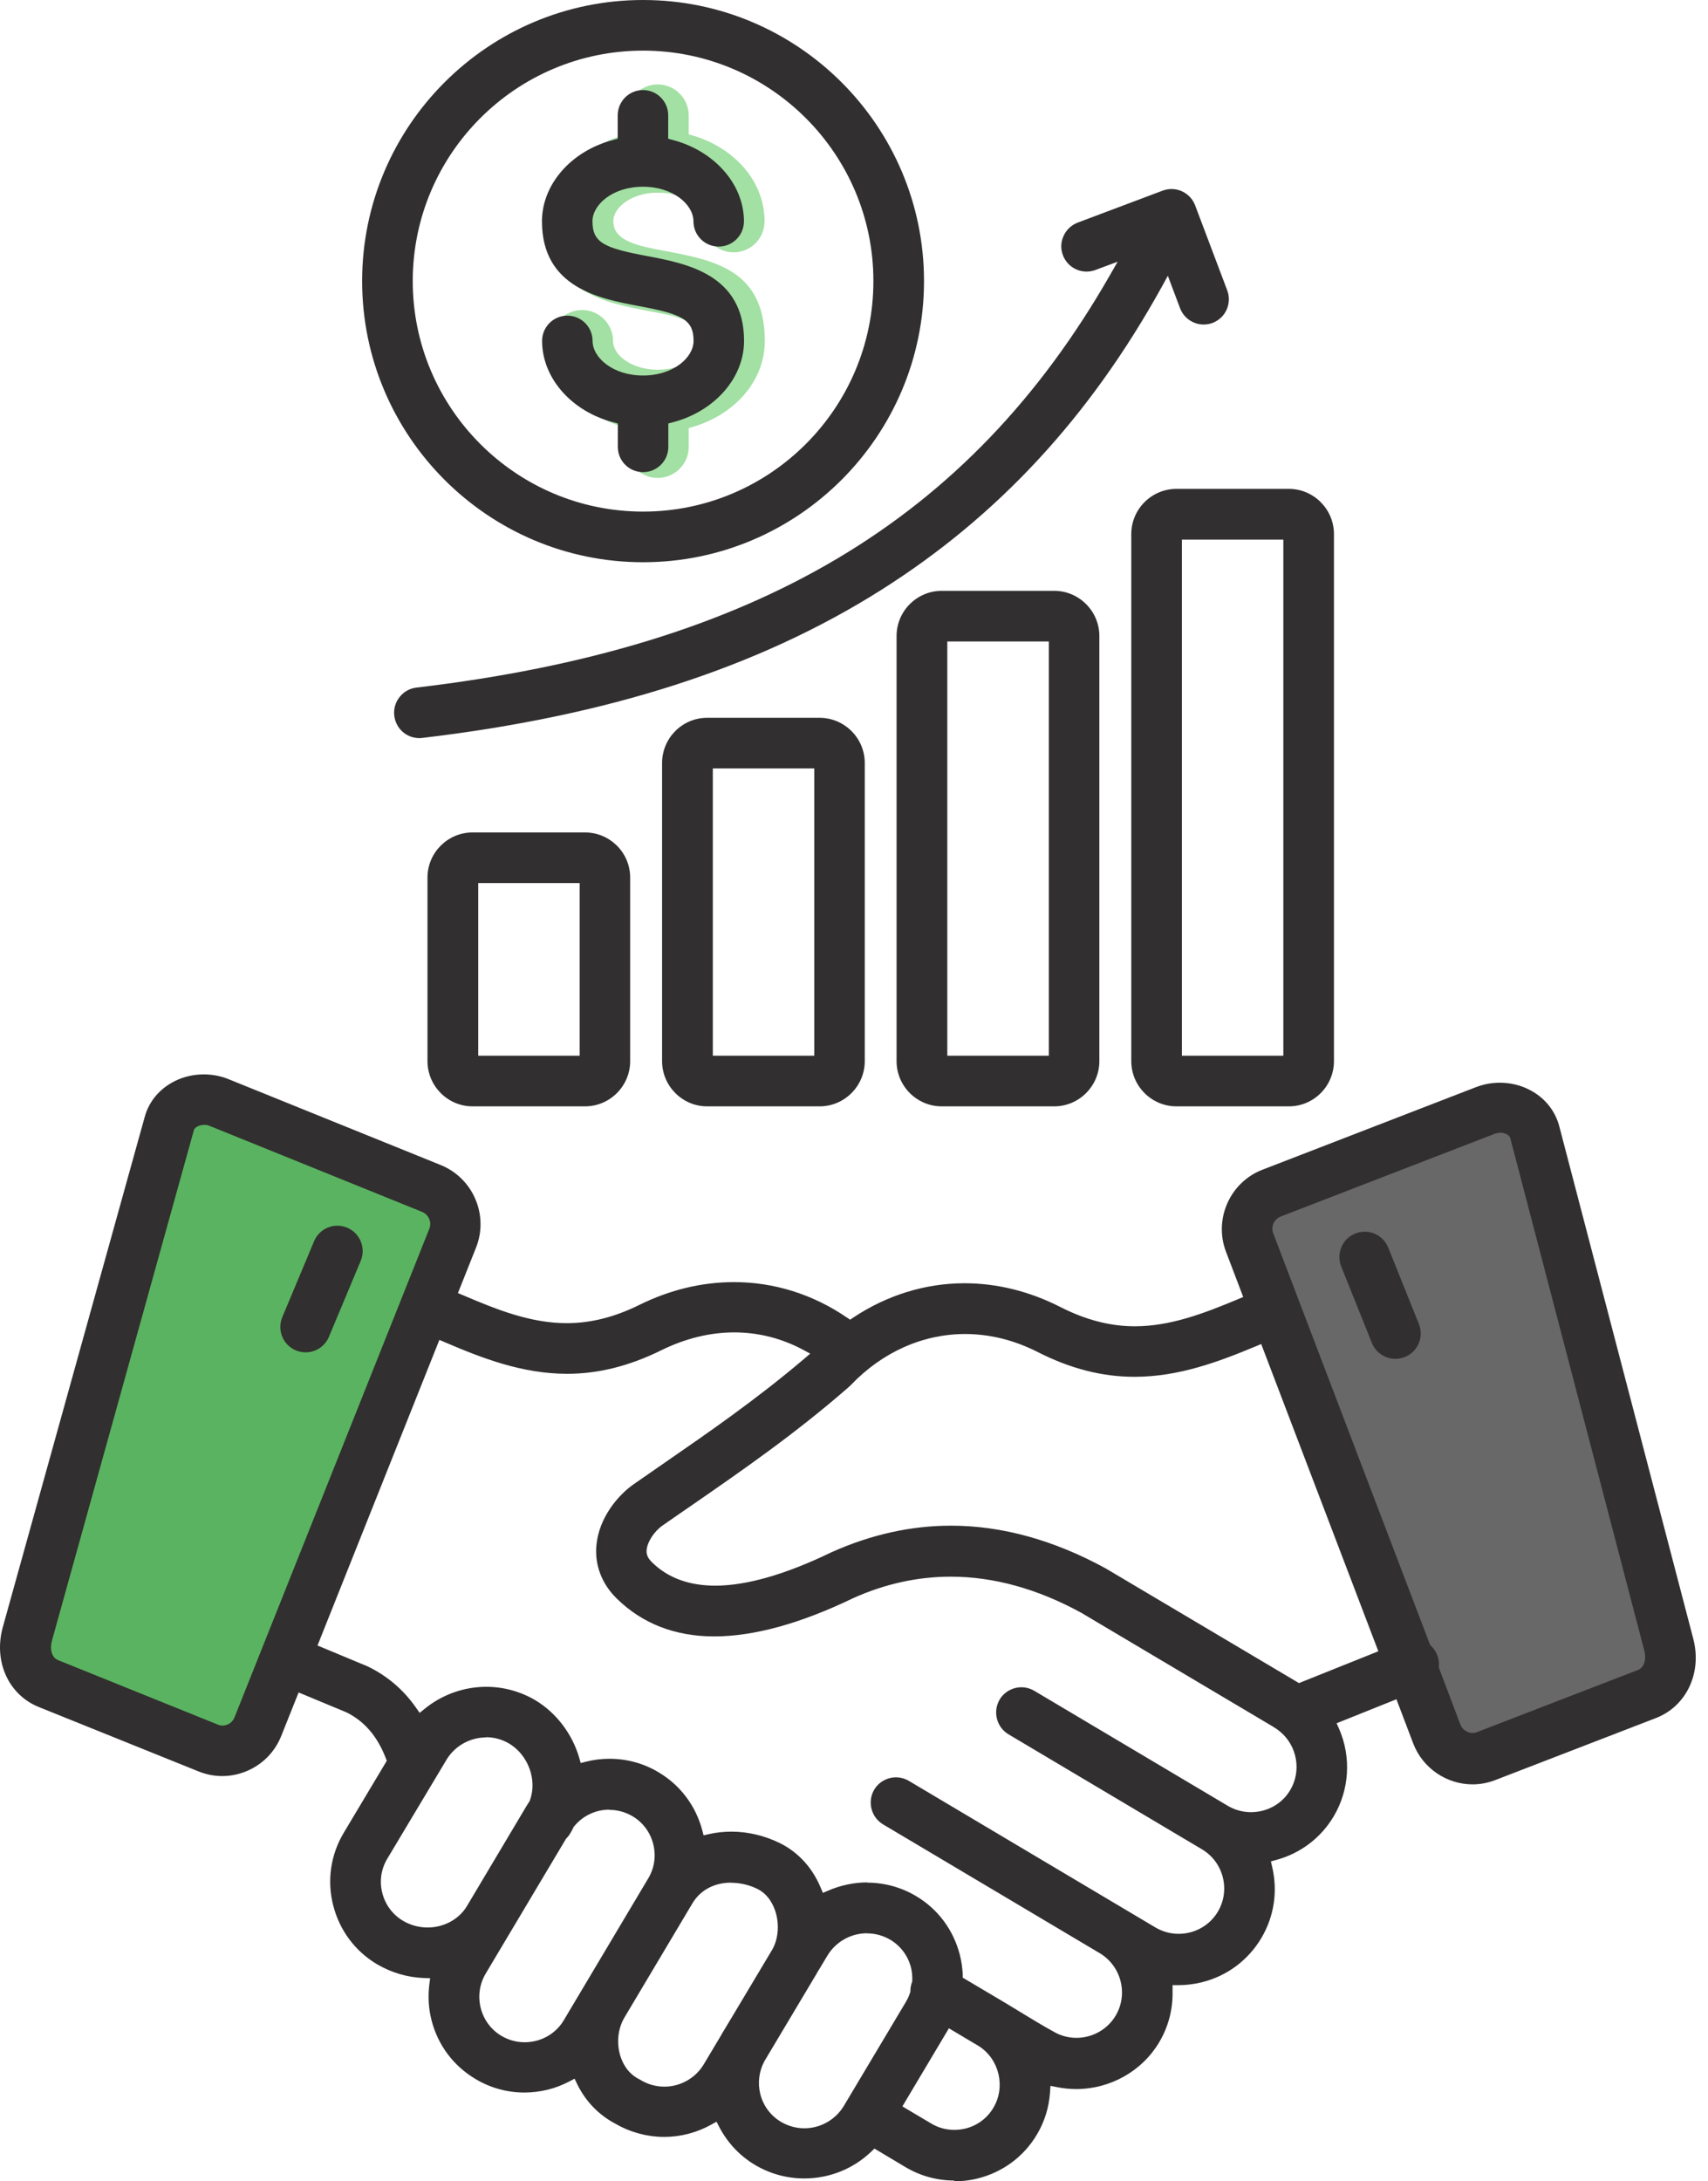
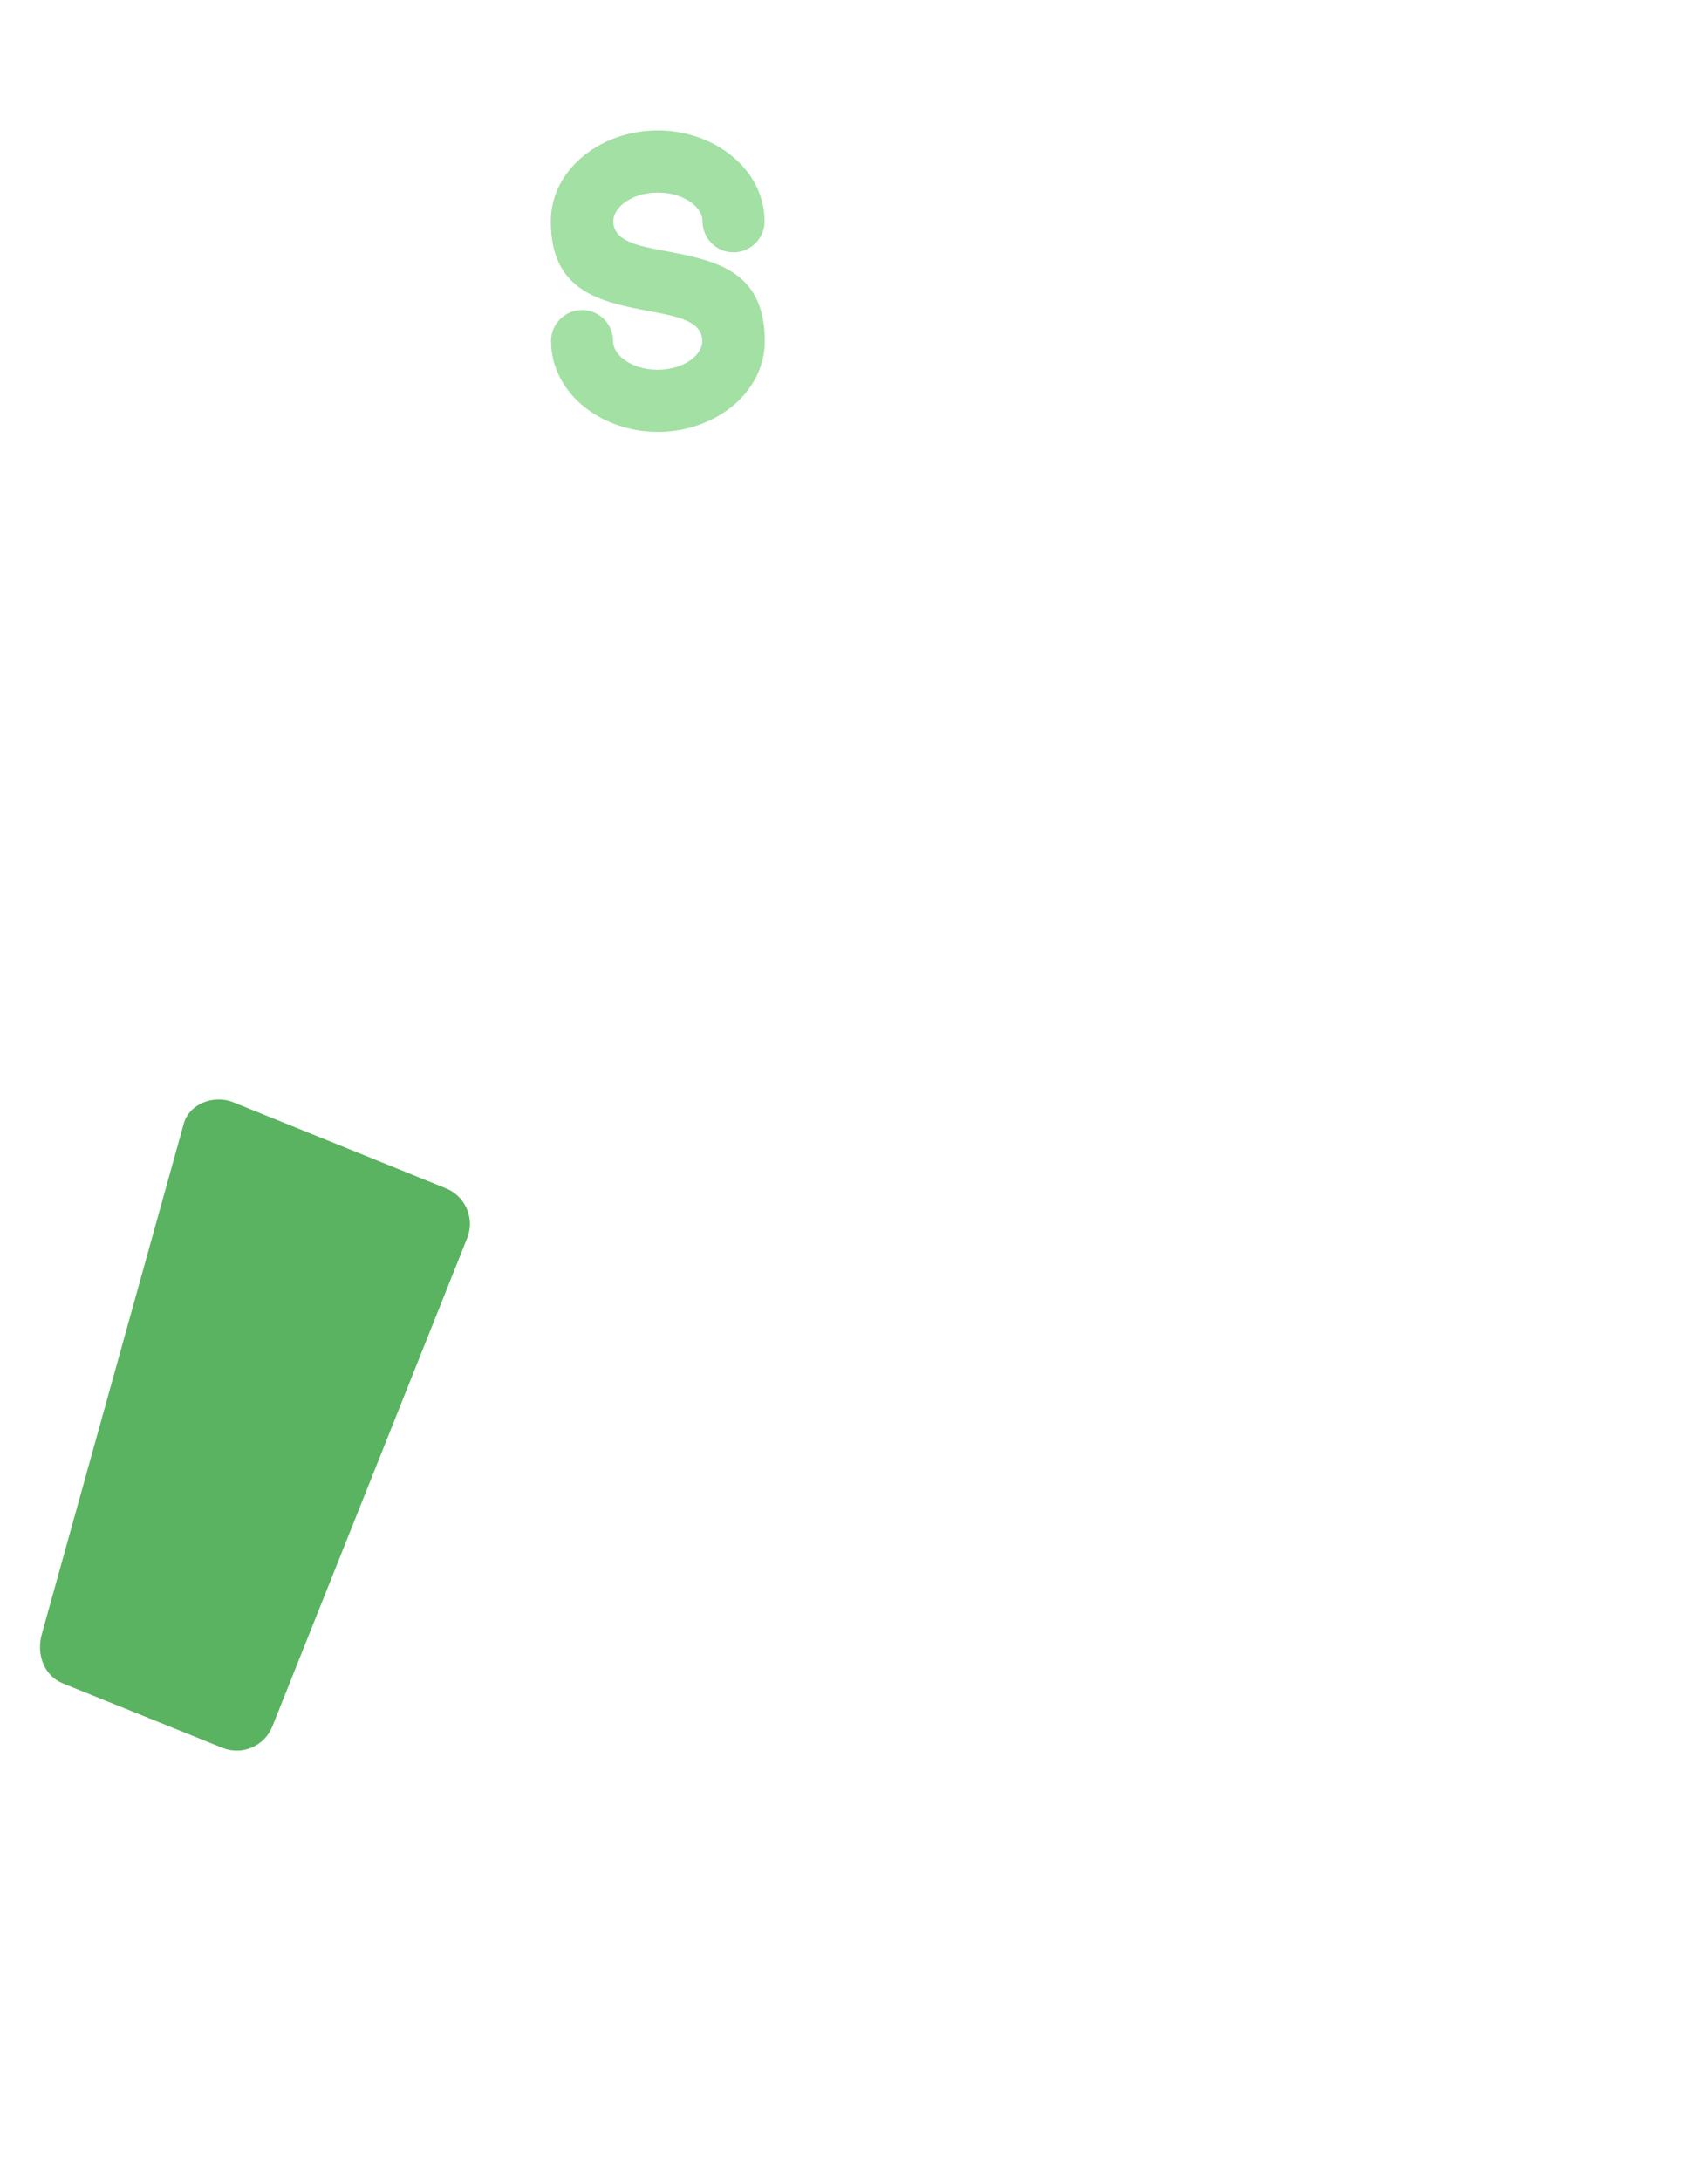
<svg xmlns="http://www.w3.org/2000/svg" width="94" height="120" viewBox="0 0 94 120" fill="none">
  <path fill-rule="evenodd" clip-rule="evenodd" d="M42.077 12.175C42.077 13.121 41.309 13.882 40.37 13.882C39.431 13.882 38.664 13.114 38.664 12.175C38.664 11.814 38.448 11.458 38.099 11.185C37.636 10.824 36.97 10.595 36.209 10.595C35.447 10.595 34.775 10.824 34.318 11.185C33.969 11.465 33.753 11.814 33.753 12.175C33.753 13.267 35.143 13.533 36.526 13.793C39.311 14.313 42.09 14.84 42.09 18.761C42.09 20.214 41.373 21.508 40.212 22.422C39.165 23.246 37.75 23.76 36.209 23.76C34.667 23.76 33.252 23.246 32.205 22.422C31.044 21.508 30.327 20.214 30.327 18.761C30.327 17.816 31.095 17.054 32.034 17.054C32.973 17.054 33.74 17.822 33.74 18.761C33.74 19.122 33.956 19.478 34.305 19.751C34.768 20.112 35.434 20.341 36.196 20.341C36.957 20.341 37.63 20.112 38.087 19.751C38.435 19.471 38.651 19.122 38.651 18.761C38.651 17.67 37.262 17.403 35.879 17.143C33.1 16.623 30.314 16.096 30.314 12.175C30.314 10.722 31.031 9.428 32.192 8.514C33.239 7.69 34.654 7.176 36.196 7.176C37.737 7.176 39.152 7.69 40.199 8.514C41.36 9.428 42.077 10.722 42.077 12.175Z" fill="#A2E0A3" />
-   <path fill-rule="evenodd" clip-rule="evenodd" d="M34.489 6.351C34.489 5.406 35.257 4.645 36.196 4.645C37.135 4.645 37.903 5.412 37.903 6.351V8.889C37.903 9.834 37.135 10.596 36.196 10.596C35.257 10.596 34.489 9.828 34.489 8.889V6.351ZM34.489 22.047C34.489 21.102 35.257 20.341 36.196 20.341C37.135 20.341 37.903 21.108 37.903 22.047V24.585C37.903 25.531 37.135 26.292 36.196 26.292C35.257 26.292 34.489 25.524 34.489 24.585V22.047Z" fill="#A2E0A3" />
-   <path fill-rule="evenodd" clip-rule="evenodd" d="M82.6 96.601L91.438 93.194C92.516 92.775 92.948 91.602 92.65 90.485L85.271 62.296C84.979 61.18 83.634 60.666 82.562 61.084L70.793 65.64C69.714 66.058 69.169 67.27 69.581 68.349L79.891 95.389C80.303 96.468 81.528 97.02 82.6 96.601Z" fill="#686868" />
  <path fill-rule="evenodd" clip-rule="evenodd" d="M12.265 96.162L3.478 92.616C2.405 92.184 1.993 90.998 2.304 89.887L10.114 61.813C10.425 60.703 11.776 60.208 12.842 60.639L24.541 65.372C25.614 65.804 26.14 67.028 25.715 68.1L14.987 94.982C14.555 96.054 13.331 96.587 12.258 96.156L12.265 96.162Z" fill="#5AB360" />
-   <path d="M52.509 119.956C51.57 119.956 50.644 119.702 49.825 119.213L48.125 118.198L47.953 118.363C46.957 119.315 45.651 119.841 44.261 119.841C43.316 119.841 42.383 119.588 41.565 119.105C40.727 118.611 40.042 117.887 39.585 117.012L39.433 116.72L39.147 116.878C38.354 117.323 37.453 117.557 36.546 117.557C35.639 117.557 34.706 117.31 33.9 116.847C32.968 116.365 32.232 115.61 31.762 114.645L31.623 114.353L31.331 114.506C30.95 114.702 30.563 114.855 30.176 114.95C29.745 115.058 29.301 115.115 28.857 115.115C27.918 115.115 26.985 114.861 26.173 114.372C24.961 113.655 24.098 112.507 23.749 111.137C23.584 110.496 23.546 109.83 23.629 109.17L23.673 108.827L23.331 108.815C22.423 108.783 21.535 108.516 20.755 108.06C19.543 107.343 18.686 106.188 18.337 104.818C17.988 103.447 18.198 102.026 18.921 100.821L21.288 96.862L21.23 96.716C20.761 95.504 20.05 94.685 19.061 94.197L16.434 93.106L15.476 95.504C15.127 96.373 14.461 97.058 13.592 97.426C13.154 97.61 12.697 97.705 12.234 97.705C11.771 97.705 11.352 97.617 10.933 97.452L2.146 93.911C0.465 93.239 -0.366 91.393 0.154 89.515L7.964 61.447C8.199 60.584 8.795 59.88 9.633 59.467C10.115 59.226 10.667 59.105 11.219 59.105C11.682 59.105 12.145 59.194 12.557 59.359L24.257 64.092C26.04 64.816 26.909 66.852 26.198 68.635L25.202 71.135L25.488 71.255C27.372 72.061 29.218 72.79 31.191 72.79C32.511 72.79 33.818 72.461 35.182 71.788C36.876 70.951 38.633 70.532 40.404 70.532C42.599 70.532 44.743 71.204 46.608 72.48L46.786 72.6L46.964 72.48C48.816 71.249 50.929 70.595 53.08 70.595C54.882 70.595 56.664 71.039 58.371 71.909C59.761 72.613 61.099 72.962 62.457 72.962C64.405 72.962 66.251 72.258 68.135 71.471L68.421 71.35L67.469 68.851C66.79 67.055 67.698 65.031 69.487 64.346L81.256 59.797C81.662 59.645 82.093 59.562 82.537 59.562C83.115 59.562 83.686 59.696 84.181 59.956C85.012 60.381 85.589 61.098 85.817 61.967L93.19 90.155C93.678 92.027 92.816 93.861 91.134 94.514L82.29 97.927C81.89 98.08 81.472 98.162 81.046 98.162C79.606 98.162 78.293 97.261 77.779 95.916L76.853 93.48L73.56 94.8L73.693 95.098C74.378 96.665 74.264 98.467 73.401 99.92C72.697 101.106 71.574 101.956 70.242 102.318L69.944 102.4L70.013 102.699C70.331 104.044 70.121 105.433 69.417 106.619C68.694 107.831 67.545 108.694 66.169 109.043C65.737 109.151 65.293 109.208 64.855 109.208H64.532V109.532C64.557 110.521 64.303 111.498 63.796 112.349C62.857 113.935 61.106 114.924 59.228 114.924C58.872 114.924 58.517 114.886 58.168 114.817L57.813 114.747L57.788 115.108C57.73 115.933 57.489 116.714 57.071 117.418C56.354 118.63 55.205 119.486 53.835 119.835C53.397 119.949 52.953 120 52.509 120V119.956ZM49.66 115.876L51.253 116.821C51.633 117.05 52.071 117.17 52.515 117.17C52.725 117.17 52.934 117.145 53.143 117.094C53.791 116.929 54.336 116.523 54.672 115.952C55.351 114.81 55.002 113.294 53.886 112.571L52.223 111.581L49.66 115.882V115.876ZM47.712 106.353C46.824 106.353 45.993 106.822 45.536 107.584L45.079 108.345C45.06 108.377 45.041 108.409 45.016 108.44C44.953 108.561 44.908 108.643 44.857 108.719L42.066 113.395C41.768 113.954 41.691 114.594 41.844 115.204C42.009 115.851 42.415 116.39 42.979 116.726C43.366 116.955 43.81 117.082 44.267 117.082C45.156 117.082 45.98 116.612 46.437 115.857L49.857 110.128C49.952 109.969 50.028 109.798 50.092 109.608L50.104 109.563V109.513C50.104 109.354 50.136 109.202 50.187 109.056L50.206 109.011V108.961C50.218 108.719 50.193 108.472 50.136 108.237C49.971 107.59 49.565 107.045 48.994 106.708C48.607 106.48 48.169 106.359 47.719 106.359L47.712 106.353ZM40.232 103.568C39.312 103.568 38.545 103.98 38.113 104.697L34.364 110.991C34.008 111.594 33.926 112.368 34.129 113.065C34.256 113.491 34.541 114.068 35.195 114.391C35.226 114.404 35.252 114.423 35.283 114.442C35.67 114.671 36.115 114.791 36.565 114.791C37.447 114.791 38.278 114.322 38.729 113.567L39.693 111.955L39.718 111.904L40.518 110.572L42.478 107.292C42.821 106.721 42.903 105.928 42.694 105.217C42.592 104.868 42.326 104.234 41.691 103.917C41.247 103.695 40.727 103.574 40.232 103.574V103.568ZM33.539 99.552C32.784 99.552 32.073 99.888 31.597 100.472L31.572 100.497L31.559 100.529C31.502 100.649 31.445 100.763 31.375 100.871C31.325 100.96 31.255 101.043 31.179 101.125L31.153 101.15L26.725 108.58C26.389 109.151 26.293 109.817 26.458 110.471C26.623 111.118 27.029 111.663 27.6 112C27.987 112.228 28.425 112.349 28.869 112.349C29.079 112.349 29.294 112.323 29.497 112.272C30.151 112.107 30.696 111.701 31.033 111.13L35.677 103.333C36.02 102.762 36.115 102.089 35.95 101.442C35.785 100.795 35.379 100.25 34.808 99.913C34.421 99.685 33.977 99.564 33.532 99.564L33.539 99.552ZM47.725 103.568C48.67 103.568 49.597 103.822 50.409 104.304C51.621 105.021 52.477 106.175 52.826 107.546C52.915 107.895 52.966 108.256 52.985 108.624V108.796L55.339 110.191C55.599 110.35 55.852 110.502 56.112 110.661C56.753 111.054 57.413 111.454 58.041 111.797C58.403 112 58.822 112.107 59.24 112.107C60.129 112.107 60.953 111.638 61.398 110.889C62.102 109.709 61.715 108.161 60.528 107.451L48.601 100.364C47.941 99.97 47.725 99.114 48.112 98.454C48.36 98.035 48.823 97.775 49.311 97.775C49.559 97.775 49.806 97.845 50.022 97.972L63.593 106.036C63.98 106.264 64.418 106.385 64.862 106.385C65.071 106.385 65.28 106.359 65.483 106.309C66.137 106.144 66.683 105.738 67.025 105.167C67.729 103.98 67.336 102.438 66.15 101.734L55.504 95.409C54.844 95.015 54.628 94.159 55.015 93.499C55.262 93.08 55.725 92.82 56.214 92.82C56.462 92.82 56.709 92.89 56.925 93.017L67.571 99.342C67.958 99.571 68.395 99.691 68.846 99.691C69.055 99.691 69.265 99.666 69.474 99.615C70.128 99.45 70.673 99.044 71.009 98.473C71.638 97.42 71.39 96.037 70.445 95.256L70.28 95.129C70.216 95.091 70.077 94.996 70.077 94.996L59.507 88.722C57.096 87.402 54.679 86.736 52.325 86.736C50.51 86.736 48.709 87.129 46.957 87.916C44.052 89.318 41.482 90.022 39.306 90.022C37.142 90.022 35.328 89.312 33.919 87.916C33.12 87.123 32.727 86.095 32.822 85.029C32.955 83.494 34.021 82.237 34.897 81.635C35.449 81.248 36.026 80.854 36.609 80.448C38.951 78.831 41.603 77.003 44.236 74.77L44.591 74.466L44.178 74.243C42.992 73.615 41.723 73.298 40.404 73.298C39.084 73.298 37.726 73.628 36.419 74.269C34.649 75.144 32.942 75.576 31.21 75.576C28.749 75.576 26.535 74.719 24.479 73.837L24.181 73.71L17.474 90.523L20.234 91.672C21.3 92.186 22.201 92.947 22.899 93.949L23.096 94.229L23.362 94.013C24.314 93.233 25.519 92.795 26.763 92.795C27.708 92.795 28.634 93.049 29.447 93.524C30.601 94.21 31.489 95.371 31.877 96.697L31.959 96.989L32.257 96.912C32.682 96.805 33.114 96.754 33.551 96.754C34.497 96.754 35.429 97.007 36.242 97.496C37.434 98.2 38.285 99.33 38.646 100.675L38.722 100.966L39.02 100.897C39.42 100.808 39.839 100.763 40.258 100.763C41.171 100.763 42.097 100.986 42.941 101.404C43.937 101.905 44.705 102.743 45.162 103.834L45.289 104.132L45.587 104.005C46.26 103.714 47.002 103.555 47.738 103.555L47.725 103.568ZM26.75 95.58C25.862 95.58 25.031 96.049 24.574 96.805L21.313 102.254C20.97 102.825 20.875 103.492 21.04 104.139C21.205 104.786 21.611 105.331 22.182 105.668C22.588 105.909 23.058 106.036 23.534 106.036C24.422 106.036 25.247 105.592 25.684 104.881L28.983 99.342C29.034 99.26 29.085 99.177 29.136 99.101L29.155 99.07L29.167 99.031C29.332 98.575 29.351 98.067 29.224 97.566C29.047 96.868 28.609 96.272 28.019 95.916C27.632 95.688 27.194 95.567 26.744 95.567L26.75 95.58ZM82.537 62.322C82.436 62.322 82.347 62.341 82.258 62.373L70.489 66.922C70.121 67.061 69.931 67.48 70.07 67.842L78.705 90.492L78.756 90.542C78.902 90.682 79.016 90.847 79.092 91.037C79.175 91.24 79.207 91.456 79.188 91.672V91.742L80.374 94.876C80.469 95.117 80.653 95.225 80.755 95.269C80.85 95.314 80.945 95.333 81.046 95.333C81.129 95.333 81.211 95.32 81.287 95.288L90.132 91.875C90.531 91.722 90.601 91.221 90.5 90.822L83.108 62.569L83.07 62.519C82.963 62.373 82.721 62.309 82.537 62.309V62.322ZM11.238 61.884C11.073 61.884 10.838 61.935 10.718 62.087L10.68 62.138L2.857 90.263C2.743 90.663 2.806 91.171 3.199 91.329L11.993 94.876C12.082 94.914 12.164 94.927 12.247 94.927C12.335 94.927 12.431 94.907 12.519 94.869C12.627 94.825 12.811 94.717 12.906 94.476L23.629 67.594C23.775 67.233 23.591 66.814 23.229 66.668L11.53 61.935C11.441 61.897 11.346 61.878 11.238 61.878V61.884ZM52.338 83.931C55.142 83.931 58.01 84.725 60.858 86.285C60.858 86.285 68.89 91.05 71.352 92.509L71.485 92.592L75.857 90.841L69.411 73.939L69.106 74.066C67.063 74.916 64.868 75.741 62.438 75.741C60.662 75.741 58.917 75.297 57.109 74.377C55.821 73.723 54.476 73.387 53.112 73.387C50.783 73.387 48.544 74.389 46.818 76.204C46.786 76.236 46.754 76.267 46.723 76.293C43.779 78.869 40.803 80.918 38.183 82.732C37.599 83.138 37.028 83.525 36.476 83.912C36.007 84.236 35.626 84.82 35.588 85.264C35.575 85.442 35.588 85.657 35.874 85.936C36.736 86.793 37.91 87.231 39.363 87.231C41.082 87.231 43.233 86.615 45.752 85.397C47.928 84.42 50.13 83.931 52.331 83.931H52.338ZM76.796 74.751C76.225 74.751 75.717 74.408 75.501 73.875L73.814 69.669C73.674 69.326 73.68 68.946 73.826 68.603C73.972 68.26 74.245 67.994 74.588 67.861C74.753 67.791 74.93 67.759 75.108 67.759C75.679 67.759 76.187 68.102 76.402 68.635L78.09 72.841C78.23 73.184 78.223 73.565 78.077 73.907C77.931 74.25 77.659 74.516 77.316 74.65C77.151 74.719 76.973 74.751 76.796 74.751ZM16.821 74.396C16.637 74.396 16.453 74.358 16.282 74.288C15.939 74.142 15.673 73.875 15.533 73.533C15.393 73.19 15.393 72.81 15.533 72.467L17.284 68.286C17.5 67.766 18.007 67.429 18.566 67.429C18.75 67.429 18.934 67.468 19.105 67.537C19.816 67.835 20.145 68.654 19.854 69.358L18.103 73.539C17.887 74.059 17.379 74.396 16.821 74.396ZM51.83 60.863C50.46 60.863 49.343 59.746 49.343 58.376V34.99C49.343 33.62 50.46 32.503 51.83 32.503H58.016C59.386 32.503 60.503 33.62 60.503 34.99V58.376C60.503 59.746 59.386 60.863 58.016 60.863H51.83ZM52.135 58.078H57.724V35.288H52.135V58.078ZM38.919 60.863C37.555 60.863 36.438 59.746 36.438 58.376V41.975C36.438 40.605 37.548 39.488 38.919 39.488H45.105C46.475 39.488 47.592 40.605 47.592 41.975V58.376C47.592 59.746 46.475 60.863 45.105 60.863H38.919ZM39.23 58.078H44.813V42.273H39.23V58.078ZM26.008 60.863C24.644 60.863 23.527 59.746 23.527 58.376V48.275C23.527 46.911 24.637 45.795 26.008 45.795H32.194C33.564 45.795 34.681 46.905 34.681 48.275V58.376C34.681 59.746 33.564 60.863 32.194 60.863H26.008ZM26.319 58.078H31.902V48.58H26.319V58.078ZM64.747 60.863C63.377 60.863 62.26 59.746 62.26 58.376V29.381C62.26 28.011 63.377 26.894 64.747 26.894H70.933C72.297 26.894 73.414 28.011 73.414 29.381V58.376C73.414 59.746 72.304 60.863 70.933 60.863H64.747ZM65.046 58.078H70.629V29.686H65.046V58.078ZM23.077 40.605C22.372 40.605 21.782 40.078 21.7 39.374C21.655 39.006 21.757 38.638 21.992 38.346C22.22 38.054 22.55 37.87 22.918 37.826C41.577 35.624 53.346 28.633 61.074 15.157L61.512 14.396L60.287 14.852C60.129 14.91 59.964 14.941 59.799 14.941C59.221 14.941 58.701 14.58 58.498 14.04C58.365 13.691 58.377 13.317 58.536 12.975C58.688 12.638 58.968 12.378 59.316 12.245L63.986 10.488C64.145 10.43 64.31 10.399 64.475 10.399C65.052 10.399 65.572 10.76 65.775 11.3L67.539 15.969C67.672 16.318 67.659 16.692 67.507 17.035C67.355 17.378 67.076 17.631 66.733 17.765C66.575 17.822 66.41 17.853 66.245 17.853C65.667 17.853 65.147 17.492 64.944 16.953L64.272 15.17L63.942 15.772C59.97 22.948 54.913 28.404 48.48 32.465C41.723 36.728 33.475 39.387 23.261 40.592C23.204 40.599 23.153 40.605 23.096 40.605H23.077ZM35.391 30.93C26.864 30.93 19.93 23.989 19.93 15.462C19.93 6.935 26.864 0 35.391 0C43.918 0 50.853 6.935 50.853 15.462C50.853 23.989 43.918 30.93 35.391 30.93ZM35.391 2.785C28.4 2.785 22.715 8.47 22.715 15.462C22.715 22.453 28.4 28.144 35.391 28.144C42.383 28.144 48.068 22.453 48.068 15.462C48.068 8.47 42.383 2.785 35.391 2.785ZM35.391 25.974C34.624 25.974 34.002 25.353 34.002 24.585V23.297L33.767 23.234C31.451 22.637 29.834 20.791 29.834 18.754C29.834 17.987 30.455 17.365 31.223 17.365C31.991 17.365 32.612 17.987 32.612 18.754C32.612 19.674 33.729 20.658 35.391 20.658C37.054 20.658 38.17 19.674 38.17 18.754C38.17 17.568 37.523 17.276 35.131 16.832C33.019 16.432 29.827 15.836 29.827 12.175C29.827 10.139 31.445 8.292 33.761 7.696L33.996 7.632V6.345C33.996 5.577 34.617 4.955 35.385 4.955C36.153 4.955 36.775 5.577 36.775 6.345V7.632L37.009 7.696C39.325 8.299 40.943 10.139 40.943 12.175C40.943 12.943 40.321 13.565 39.553 13.565C38.786 13.565 38.164 12.943 38.164 12.175C38.164 11.255 37.047 10.272 35.385 10.272C33.723 10.272 32.606 11.255 32.606 12.175C32.606 13.355 33.253 13.647 35.639 14.091C37.752 14.491 40.949 15.087 40.949 18.754C40.949 20.791 39.331 22.631 37.016 23.234L36.781 23.297V24.585C36.781 25.353 36.159 25.974 35.391 25.974Z" fill="#312F2F" />
</svg>